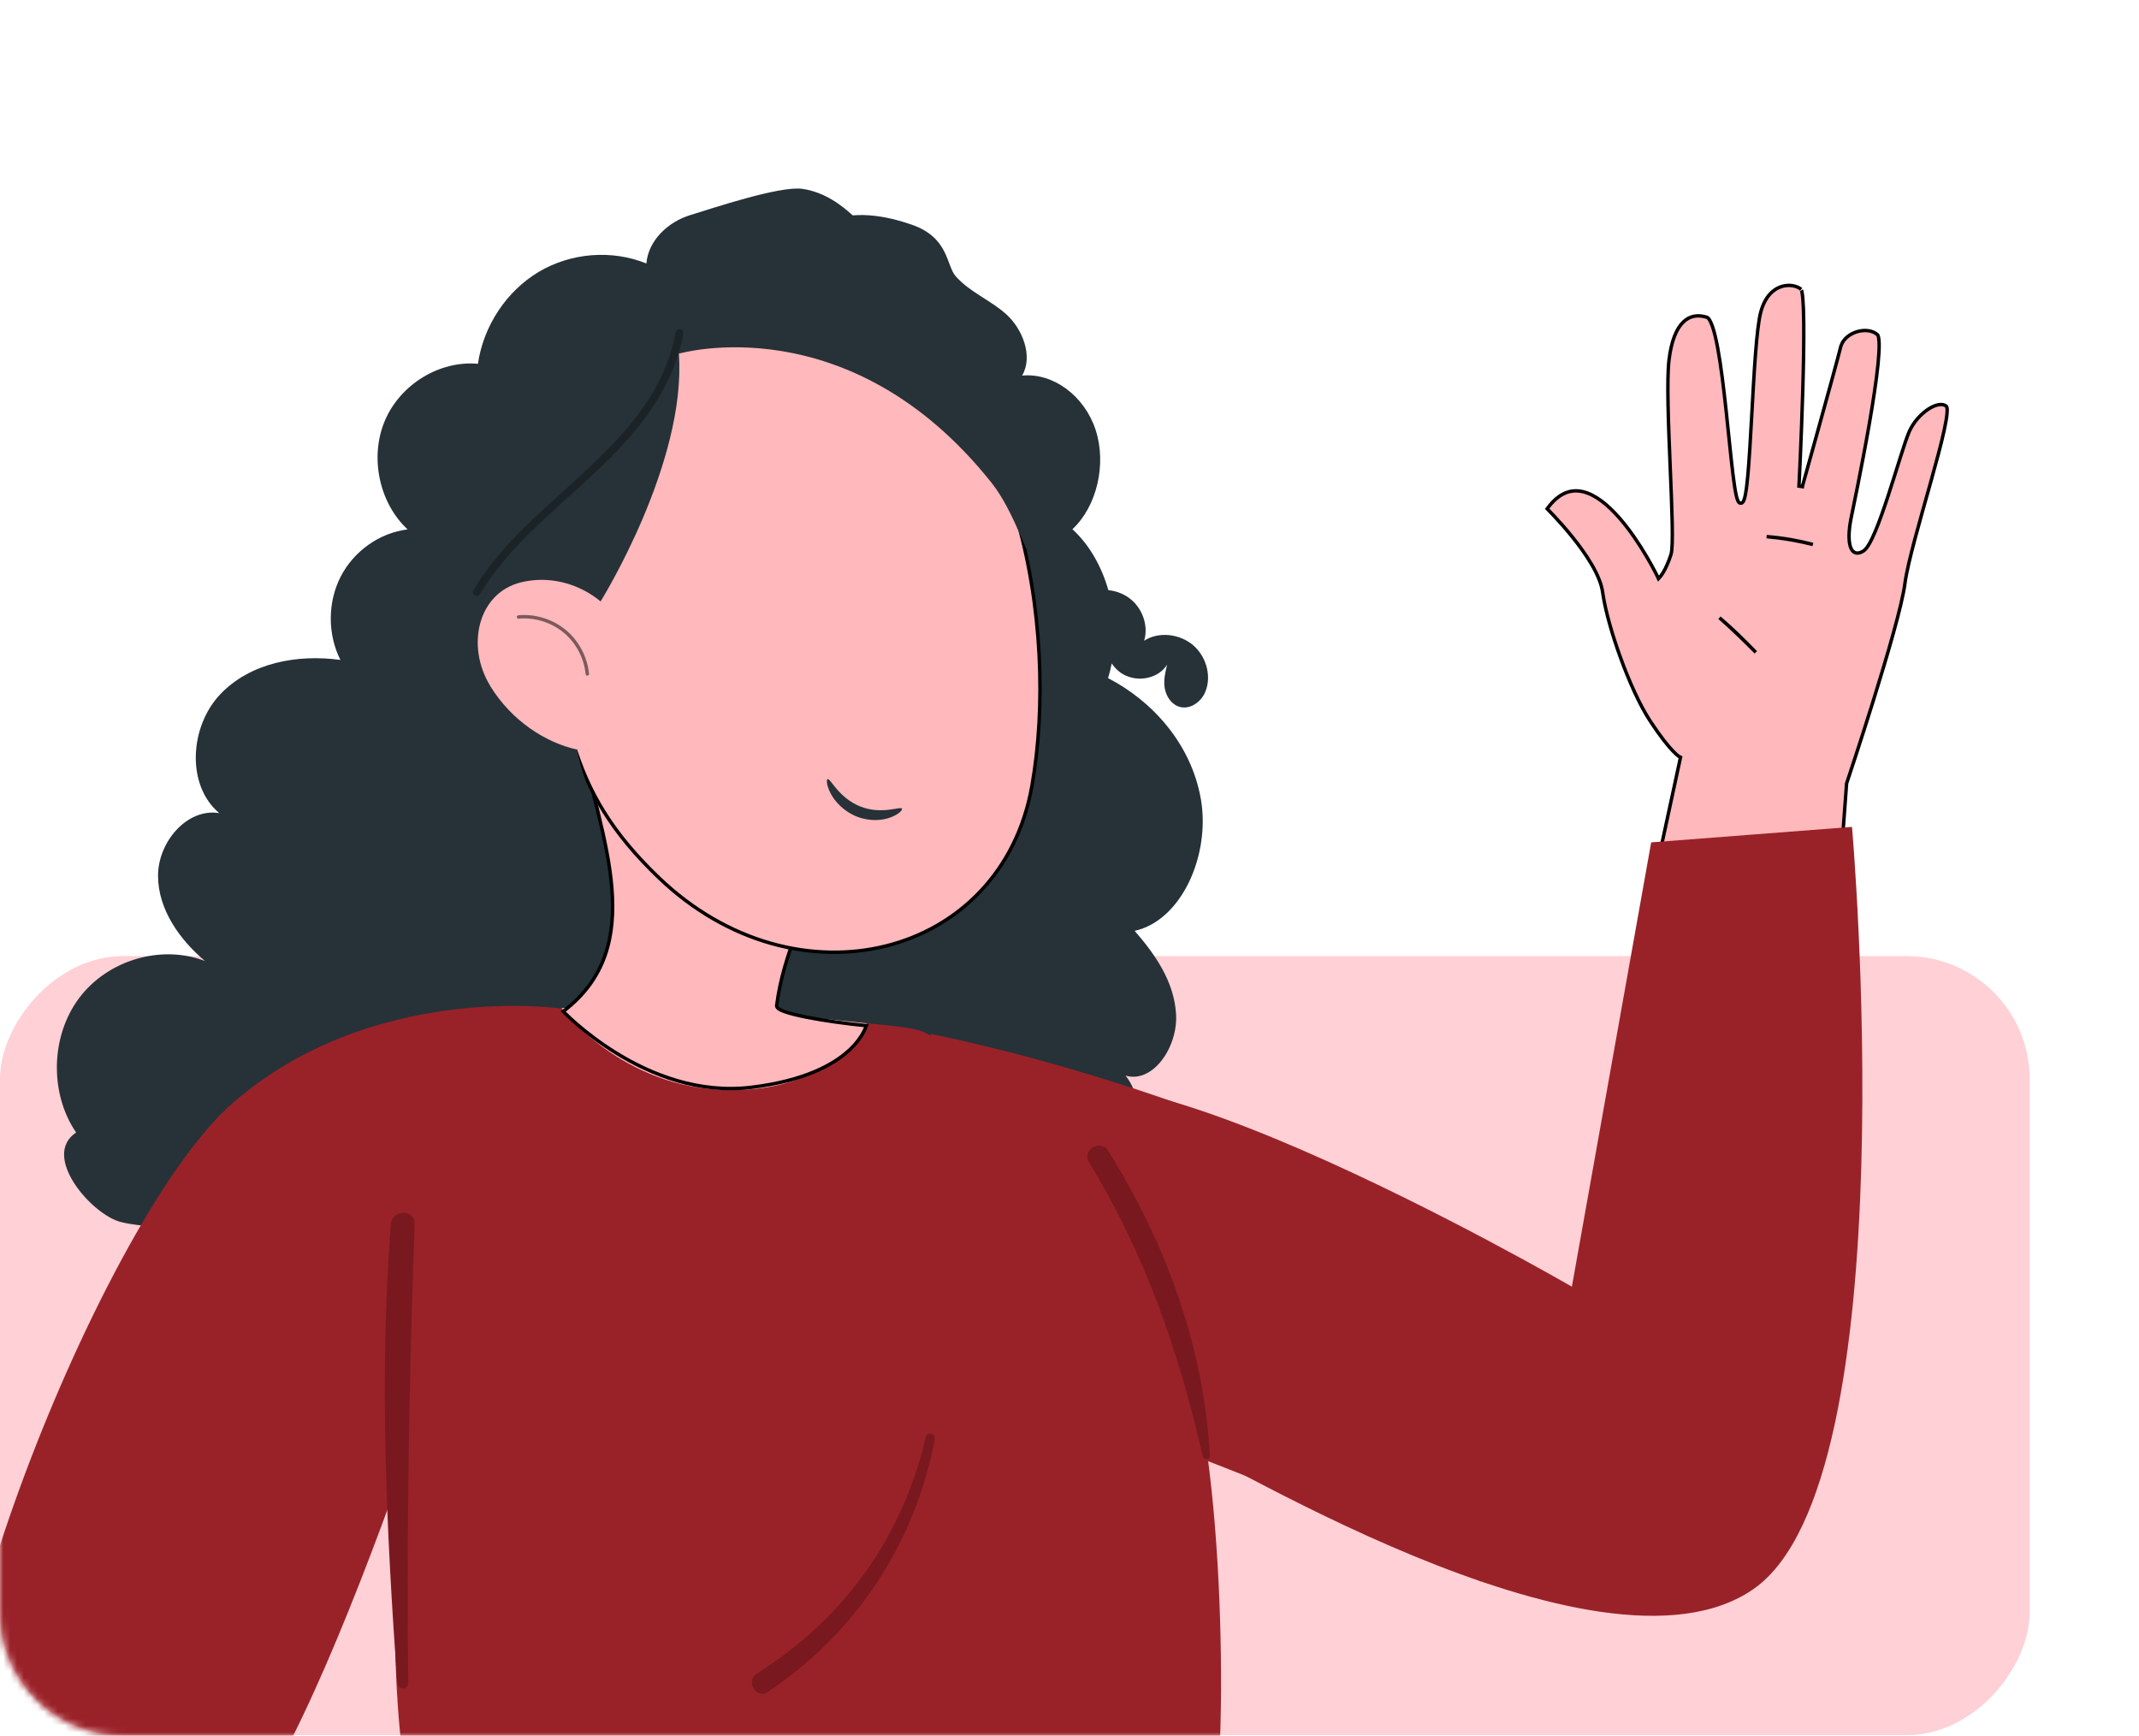
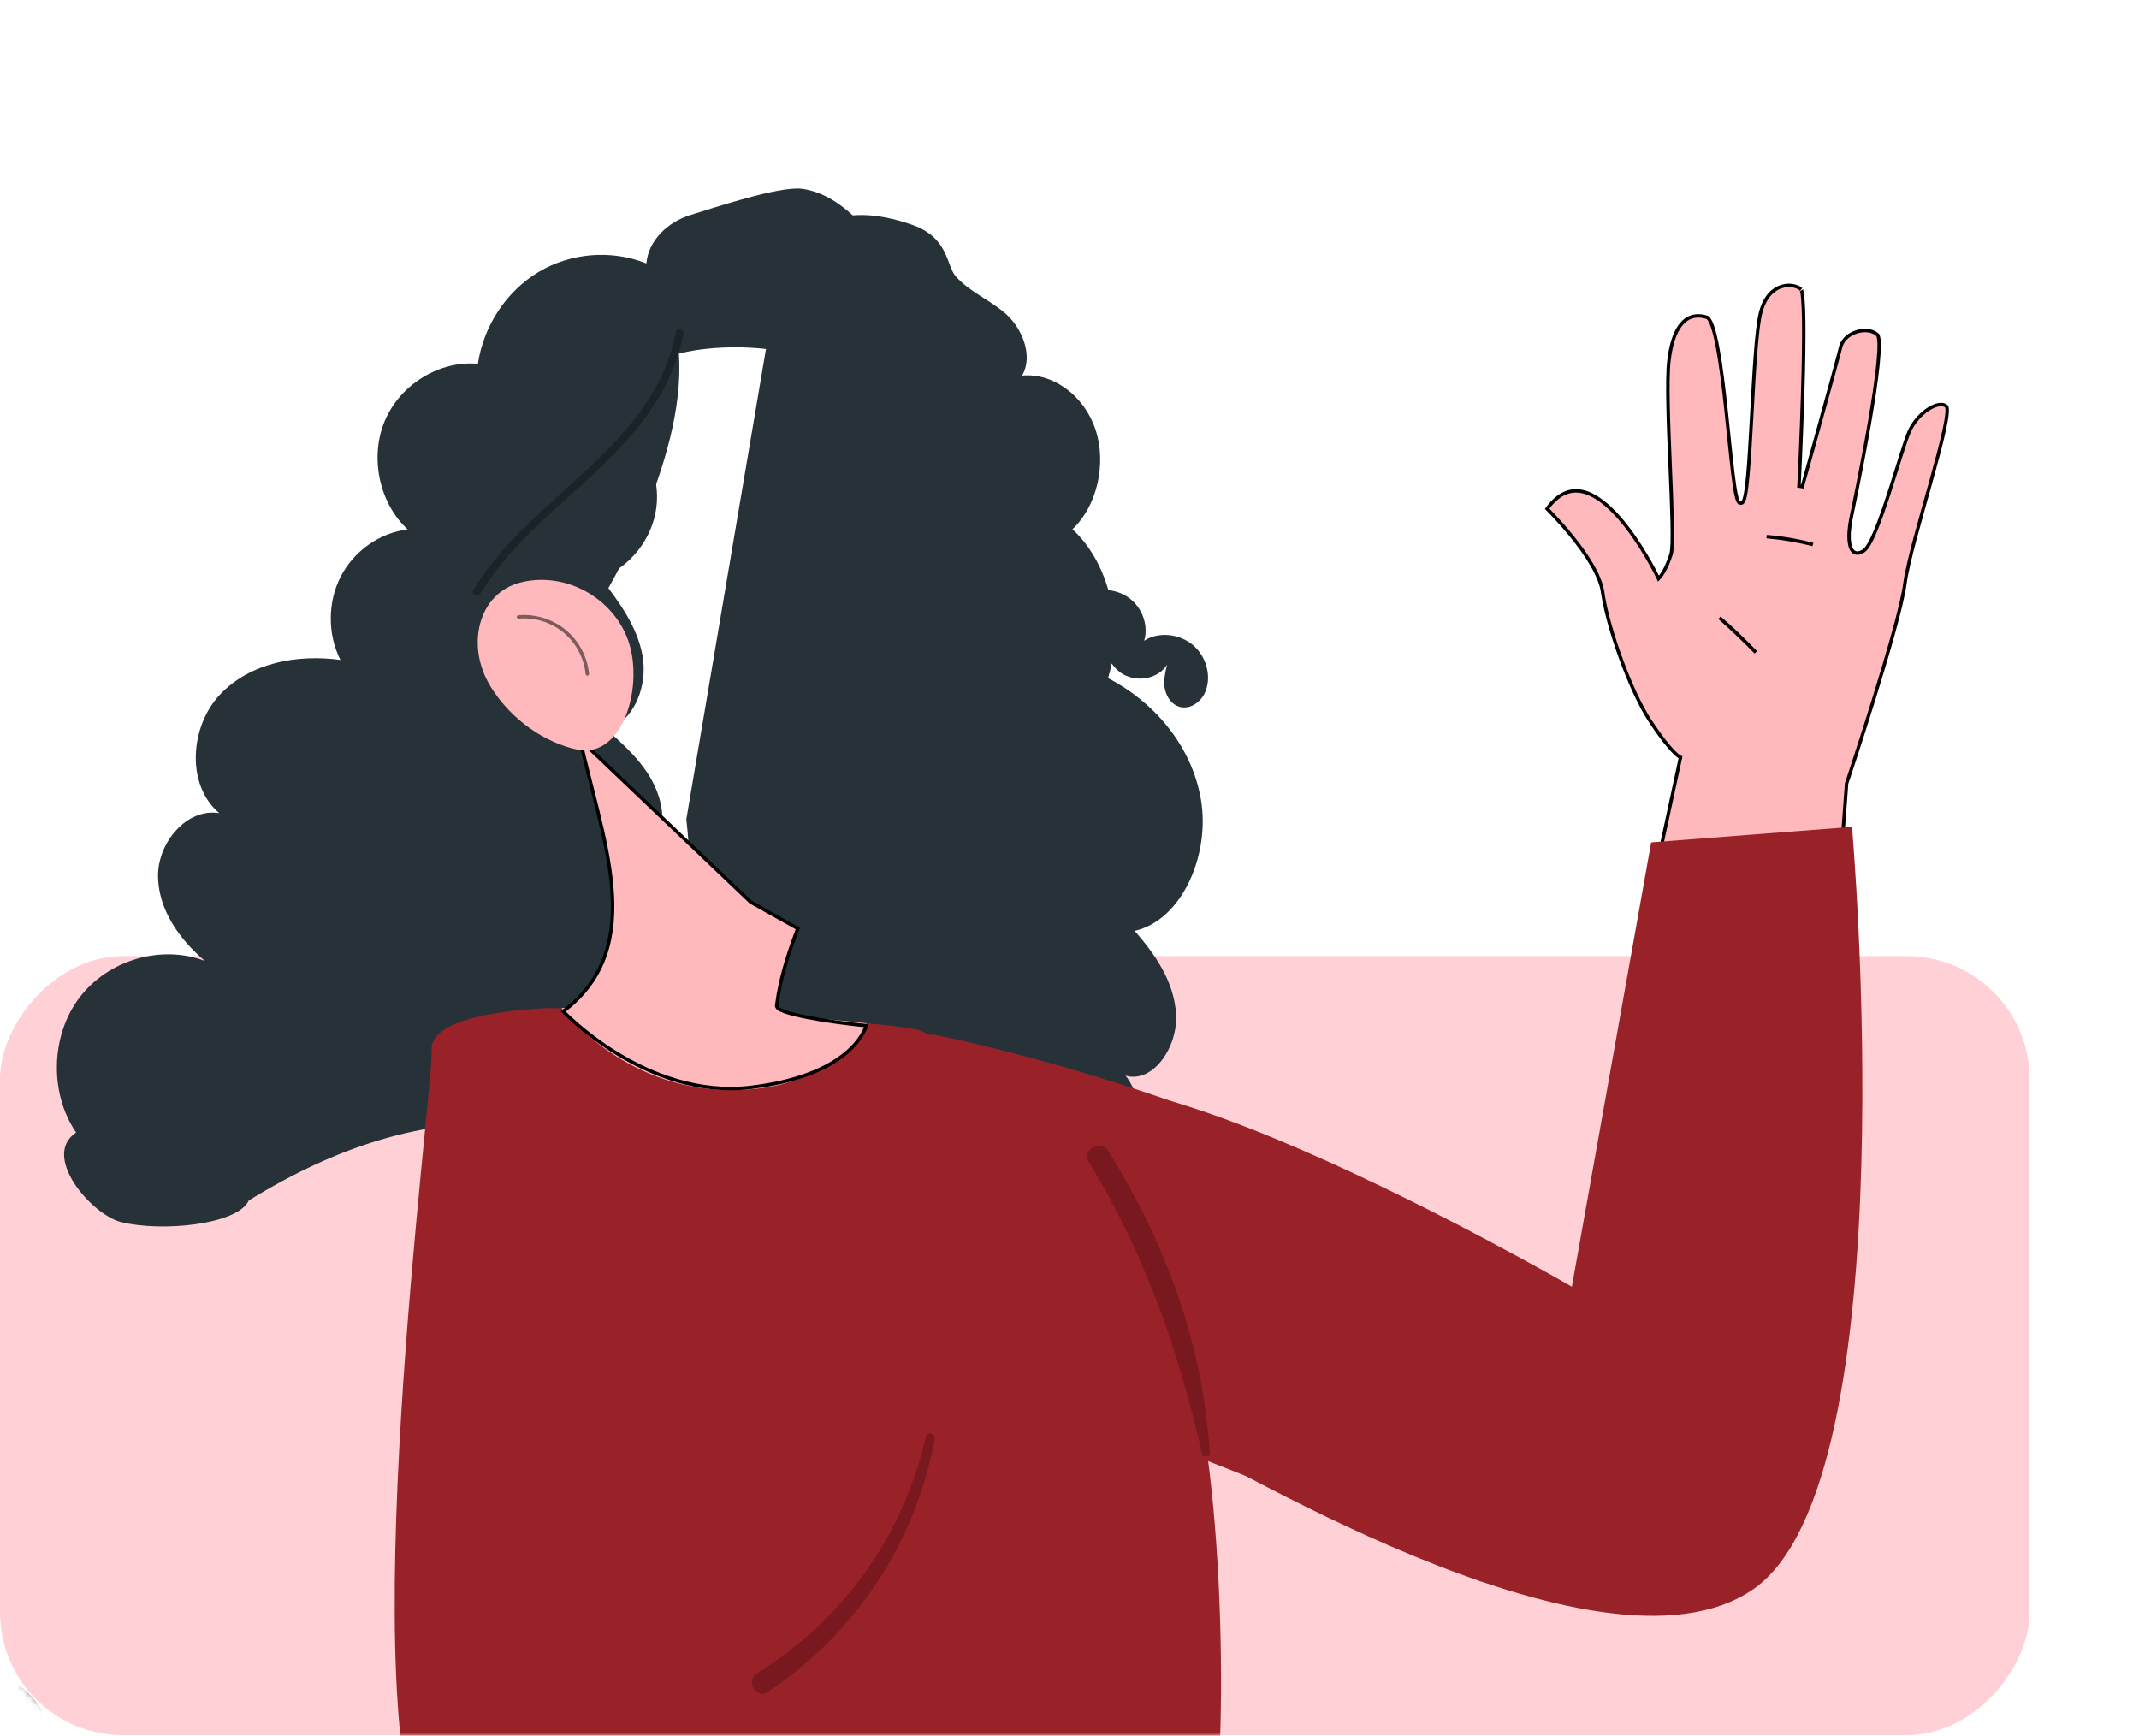
<svg xmlns="http://www.w3.org/2000/svg" width="313" height="254" viewBox="0 0 313 254" fill="none">
  <rect width="297" height="114" rx="18" transform="matrix(-1 0 0 1 297 139.909)" fill="#FFD0D5" />
  <mask id="mask0_2011_16" style="mask-type:alpha" maskUnits="userSpaceOnUse" x="0" y="-1" width="313" height="255">
    <rect width="313" height="254" rx="18" transform="matrix(-1 0 0 1 313 -0)" fill="#FFD0D5" />
  </mask>
  <g mask="url(#mask0_2011_16)">
    <path d="M114.143 38.908C117.428 33.44 122.648 29.109 133.48 32.9C138.871 34.788 138.468 38.883 139.86 40.44C141.983 42.811 144.916 43.896 147.244 45.984C149.57 48.072 151.241 52.099 149.564 54.961C154.097 54.519 158.685 57.908 160.322 62.905C161.959 67.905 160.511 74.104 156.927 77.442C159.396 79.701 161.187 82.864 162.187 86.359C163.432 86.482 164.671 86.981 165.634 87.833C167.313 89.323 168.048 91.763 167.418 93.762C169.496 92.398 172.627 92.697 174.638 94.455C176.65 96.211 177.354 99.26 176.26 101.484C175.567 102.892 173.896 103.982 172.343 103.34C171.254 102.89 170.578 101.718 170.417 100.585C170.258 99.455 170.519 98.343 170.779 97.261C169.549 99.255 166.574 99.913 164.368 98.678C163.679 98.292 163.117 97.73 162.674 97.089C162.532 97.813 162.362 98.531 162.142 99.232C168.566 102.54 174.301 108.807 175.722 116.928C177.142 125.05 172.949 134.673 166.034 136.213C168.966 139.576 171.826 143.597 172.095 148.435C172.362 153.272 168.674 158.576 164.702 157.396C166.572 159.729 167.164 163.386 166.155 166.396C165.145 169.405 162.592 171.613 159.867 171.831C161.483 177.619 157.944 184.071 153.275 186.731C148.606 189.39 143.185 189.171 138.041 188.642C126.973 187.51 115.011 184.572 107.998 174.443C102.983 167.198 101.395 157.429 101.068 148.042C100.742 138.655 101.501 129.187 100.43 119.883L114.143 38.908Z" fill="#263238" />
    <path d="M100.674 47.451C98.153 53.266 96.507 59.991 90.662 62.081C94.451 64.665 96.625 69.552 96.054 74.196C95.482 78.841 92.19 83.02 87.894 84.561C90.536 88.014 93.263 91.654 94.026 95.98C94.792 100.306 92.867 105.482 88.776 106.754C90.93 108.678 93.108 110.632 94.711 113.062C96.314 115.49 97.3 118.491 96.79 121.382C96.277 124.272 94.006 126.923 91.165 127.212C94.661 127.622 97.531 130.646 98.515 134.124C99.499 137.601 98.838 141.398 97.401 144.708C96.399 147.016 95.006 149.022 93.639 151.102C92.059 153.509 92.715 154.29 94.231 156.537C96.867 160.449 98.911 164.947 98.89 169.801C98.867 175.612 95.14 181.676 89.581 182.701C86.491 183.272 83.26 182.251 80.684 180.408C78.11 178.566 76.129 175.962 74.509 173.198C71.612 168.249 72.31 170.053 71.662 164.31C61.218 164.457 49.763 167.418 36.403 175.667C34.803 179.2 23.649 180.32 17.682 178.817C13.397 177.737 5.971 169.152 11.139 165.725C7.22 159.977 7.409 151.598 11.588 146.036C15.767 140.472 23.596 138.169 29.991 140.621C26.288 137.496 23.146 133.106 23.126 128.173C23.106 123.24 27.352 118.208 32.086 118.985C27.192 114.872 27.789 106.295 32.2 101.627C36.612 96.957 43.548 95.706 49.813 96.569C47.916 92.817 47.934 88.107 49.858 84.367C51.783 80.627 55.561 77.963 59.643 77.468C55.466 73.584 54.065 66.864 56.321 61.55C58.579 56.236 64.326 52.726 69.934 53.236C70.744 47.689 74.114 42.596 78.831 39.786C83.547 36.977 89.514 36.508 94.583 38.552C94.873 35.133 97.815 32.442 101.015 31.47C104.214 30.497 114.084 27.172 117.388 27.633C123.691 28.51 127.987 35.153 129.694 37.231C129.701 37.225 105.655 35.965 100.674 47.451Z" fill="#263238" />
-     <path d="M72.282 94.28C72.948 93.863 74.477 93.695 75.23 93.715C76.491 93.749 77.241 94.411 78.08 95.285C79.04 96.281 80.698 95.076 80.018 93.817C79.179 92.257 77.394 91.297 75.678 91.275C74.86 91.265 73.929 91.488 73.239 91.955C72.422 92.509 72.378 93.121 71.975 93.95C71.883 94.147 72.072 94.412 72.282 94.28Z" fill="#263238" />
    <path d="M250.328 84.211C253.945 81.532 258.442 81.889 262.636 83.186C267.354 84.644 271.633 87.304 275.269 90.522C276.643 91.738 275.383 92.931 274.017 91.722C268.454 86.798 258.122 80.117 250.78 85.557C250.157 86.017 249.629 86.031 249.357 85.557C249.085 85.082 249.714 84.667 250.328 84.211Z" fill="#EBA0A4" />
    <path d="M271.68 48.557C272.808 48.201 274.013 48.327 274.736 48.982L274.736 48.983C274.775 49.017 274.838 49.125 274.889 49.371C274.937 49.604 274.966 49.916 274.975 50.304C274.992 51.078 274.929 52.117 274.805 53.34C274.558 55.784 274.071 58.933 273.519 62.114C272.413 68.473 271.048 74.933 270.82 76.073C270.592 77.221 270.474 78.637 270.67 79.626C270.765 80.111 270.95 80.563 271.305 80.789C271.689 81.033 272.163 80.952 272.677 80.625C272.972 80.436 273.261 80.047 273.541 79.561C273.828 79.064 274.128 78.424 274.435 77.691C275.048 76.224 275.698 74.358 276.324 72.446C276.951 70.534 277.558 68.567 278.085 66.906C278.614 65.237 279.061 63.884 279.369 63.179C279.979 61.788 281.08 60.575 282.184 59.861C282.735 59.504 283.274 59.28 283.741 59.212C284.206 59.144 284.576 59.233 284.836 59.469C284.848 59.48 284.892 59.544 284.915 59.737C284.937 59.917 284.936 60.164 284.91 60.477C284.859 61.1 284.712 61.943 284.494 62.952C284.058 64.966 283.343 67.609 282.56 70.415C280.997 76.013 279.155 82.282 278.743 85.417C278.342 88.506 276.217 95.792 274.182 102.333C273.167 105.597 272.178 108.667 271.441 110.921C271.073 112.048 270.768 112.971 270.555 113.612C270.449 113.933 270.366 114.183 270.309 114.353C270.281 114.437 270.259 114.503 270.244 114.547C270.237 114.569 270.231 114.585 270.227 114.596C270.225 114.601 270.224 114.606 270.223 114.608C270.223 114.61 270.223 114.611 270.222 114.611L270.222 114.612L270.212 114.643L270.21 114.673L268.949 131.772L241.54 131.079L245.871 111.003L245.912 110.812L245.739 110.726L245.7 110.703C245.666 110.681 245.609 110.641 245.529 110.579C245.371 110.454 245.121 110.237 244.775 109.874C244.081 109.146 243.003 107.838 241.485 105.53C239.977 103.238 238.402 99.747 237.12 96.211C235.917 92.897 234.979 89.563 234.592 87.165L234.521 86.699C234.348 85.427 233.732 84.014 232.924 82.624C232.113 81.229 231.098 79.838 230.107 78.604C229.116 77.371 228.146 76.291 227.424 75.52C227.063 75.135 226.764 74.825 226.555 74.613C226.493 74.55 226.439 74.496 226.394 74.45C227.225 73.301 228.077 72.583 228.926 72.196C229.812 71.792 230.712 71.737 231.612 71.944C233.429 72.363 235.249 73.85 236.882 75.697C238.509 77.536 239.919 79.696 240.925 81.399C241.427 82.25 241.827 82.985 242.102 83.507C242.239 83.768 242.345 83.976 242.416 84.118C242.452 84.189 242.479 84.245 242.497 84.281C242.506 84.3 242.512 84.314 242.517 84.323C242.519 84.327 242.521 84.331 242.522 84.333L242.523 84.336L242.684 84.672L242.935 84.396L242.936 84.394C242.937 84.393 242.938 84.392 242.939 84.391C242.941 84.388 242.944 84.385 242.948 84.38C242.955 84.371 242.966 84.359 242.979 84.343C243.005 84.311 243.042 84.264 243.087 84.202C243.179 84.076 243.306 83.887 243.456 83.626C243.756 83.105 244.144 82.297 244.514 81.14C244.618 80.814 244.671 80.211 244.696 79.431C244.72 78.638 244.715 77.629 244.692 76.469C244.644 74.149 244.519 71.21 244.393 68.166C244.139 62.063 243.882 55.562 244.225 52.69C244.57 49.81 245.348 48.048 246.328 47.108C247.29 46.186 248.484 46.022 249.777 46.428C249.864 46.455 249.986 46.549 250.132 46.773C250.273 46.992 250.415 47.3 250.556 47.695C250.837 48.483 251.099 49.573 251.342 50.872C251.827 53.466 252.234 56.849 252.596 60.208C252.957 63.561 253.274 66.893 253.579 69.369C253.731 70.606 253.882 71.639 254.034 72.359C254.11 72.717 254.19 73.011 254.275 73.216C254.317 73.317 254.368 73.416 254.433 73.49C254.496 73.563 254.614 73.657 254.777 73.631C254.91 73.61 254.998 73.522 255.052 73.451C255.109 73.376 255.155 73.281 255.194 73.182C255.272 72.98 255.342 72.703 255.406 72.371C255.535 71.703 255.649 70.763 255.753 69.635C255.962 67.378 256.135 64.339 256.31 61.167C256.486 57.992 256.662 54.681 256.877 51.87C257.093 49.049 257.346 46.761 257.667 45.615L257.666 45.614C258.3 43.331 259.527 42.291 260.698 41.926C261.892 41.554 263.046 41.874 263.561 42.341C263.553 42.334 263.57 42.347 263.599 42.421C263.624 42.488 263.651 42.583 263.676 42.708C263.728 42.957 263.772 43.3 263.809 43.729C263.883 44.586 263.924 45.757 263.94 47.138C263.973 49.901 263.907 53.486 263.803 57.041C263.7 60.596 263.56 64.118 263.446 66.751C263.388 68.067 263.338 69.161 263.301 69.926C263.283 70.309 263.268 70.609 263.258 70.814C263.253 70.916 263.25 70.994 263.247 71.047C263.246 71.073 263.245 71.094 263.244 71.107L263.243 71.126L263.492 71.14L263.242 71.127L263.733 71.207L263.733 71.206L263.734 71.204C263.734 71.201 263.736 71.198 263.737 71.194C263.739 71.186 263.743 71.172 263.748 71.155C263.757 71.121 263.771 71.071 263.79 71.005C263.826 70.873 263.881 70.679 263.95 70.431C264.088 69.935 264.286 69.223 264.526 68.362C265.005 66.64 265.649 64.319 266.312 61.922C267.638 57.133 269.039 52.033 269.333 50.819L269.333 50.818L269.39 50.615C269.716 49.62 270.627 48.89 271.68 48.557Z" fill="#FFB8BC" stroke="black" stroke-width="0.5" />
    <path d="M251.613 90.396C252.509 91.16 253.436 91.997 254.369 92.896C255.272 93.768 256.128 94.629 256.928 95.454C256.123 94.642 255.266 93.786 254.357 92.919C253.424 92.017 252.5 91.172 251.613 90.396Z" fill="#F1A1A6" stroke="black" stroke-width="0.5" />
    <path d="M265.282 79.672C264.291 79.425 263.24 79.195 262.144 79.002L262.144 79.002C260.882 78.784 259.659 78.63 258.509 78.523C259.659 78.615 260.881 78.762 262.141 78.981C263.239 79.176 264.292 79.413 265.282 79.672Z" fill="#F1A1A6" stroke="black" stroke-width="0.5" />
    <path d="M171.684 210.572C174.934 211 233.792 248.406 256.604 232.516C279.418 216.629 271.003 121 271.003 121L241.617 123.265L230.012 188.283C230.012 188.283 152.023 143.058 149.393 164.571C146.761 186.085 171.684 210.572 171.684 210.572Z" fill="#992229" />
-     <path d="M81.758 147.549C81.758 147.549 54.353 143.697 34.044 161.418C13.736 179.14 -16.422 259.312 -3.32 266.532C9.781 273.752 16.201 275.434 30.351 270.8C44.501 266.167 70.661 179.272 70.661 179.272L81.758 147.549Z" fill="#992229" />
    <path d="M169.861 277.839C169.861 277.839 175.105 277.631 177.454 266.375C179.803 255.118 179.127 208.362 172.265 195.306C165.403 182.25 142.15 152.558 134.148 150.678C126.144 148.799 80.49 147.511 80.49 147.511C80.49 147.511 62.839 147.863 63.159 153.648C63.479 159.433 51.031 251.254 62.883 271.322C74.737 291.39 169.861 277.839 169.861 277.839Z" fill="#992229" />
    <path d="M136.107 151.292C136.107 151.292 181.636 159.828 217.678 183.066C227.811 187.414 228.529 213.427 216.729 231.438C182.11 213.892 161.176 209.646 161.797 206.193C162.416 202.741 136.107 151.292 136.107 151.292Z" fill="#992229" />
-     <path d="M175.994 213.128C172.526 197.806 167.554 183.532 159.349 170.06C158.248 168.253 161.065 166.617 162.178 168.406C170.604 181.944 176.159 196.997 177.045 212.987C177.08 213.585 176.127 213.718 175.994 213.128Z" fill="#79191F" />
+     <path d="M175.994 213.128C172.526 197.806 167.554 183.532 159.349 170.06C158.248 168.253 161.065 166.617 162.178 168.406C170.604 181.944 176.159 196.997 177.045 212.987Z" fill="#79191F" />
    <path d="M136.789 210.621C133.896 225.866 125.239 238.986 112.334 247.604C110.652 248.729 109.023 245.964 110.744 244.885C123.445 236.936 132.107 224.872 135.466 210.256C135.667 209.39 136.951 209.762 136.789 210.621Z" fill="#79191F" />
    <path d="M126.828 149.741C126.828 149.741 122.231 159.742 106.557 159.513C90.882 159.285 82.174 147.511 82.174 147.511L96.517 146.581L126.828 149.741Z" fill="#FFB8BC" />
-     <path d="M58.135 246.291C56.547 224.052 55.455 201.406 57.192 179.14C57.365 176.928 60.767 176.871 60.683 179.14C59.858 201.532 59.49 223.878 59.739 246.291C59.753 247.333 58.208 247.312 58.135 246.291Z" fill="#79191F" />
    <path d="M1.88 246.245C3.159 246.51 7.862 250.045 7.921 257.115C7.98 264.184 2.503 274.466 2.503 274.466C-6.476 282.088 -11.597 276.235 -15.476 266.046L-8.087 259.996L-11.836 245.955L1.88 246.245Z" fill="#944D4D" />
  </g>
  <path d="M109.807 131.967L109.829 131.988L109.856 132.004L116.741 135.872C115.33 139.54 114.135 143.317 113.674 146.975C113.627 147.087 113.627 147.207 113.677 147.32C113.729 147.439 113.826 147.532 113.925 147.606C114.126 147.757 114.436 147.899 114.812 148.033C115.573 148.305 116.694 148.581 118.008 148.843C120.552 149.349 123.857 149.807 126.77 150.088C126.766 150.098 126.764 150.109 126.761 150.119C126.693 150.319 126.578 150.611 126.392 150.97C126.019 151.686 125.36 152.67 124.22 153.716C121.939 155.807 117.713 158.163 109.949 159.106C102.224 160.045 95.296 157.228 90.288 154.161C87.786 152.629 85.768 151.037 84.376 149.829C83.68 149.225 83.142 148.717 82.777 148.36C82.627 148.213 82.506 148.091 82.416 148C88.709 143.221 90.108 136.885 89.528 129.884C89.236 126.347 88.439 122.633 87.513 118.857C86.65 115.339 85.678 111.773 84.887 108.224L109.807 131.967Z" fill="#FFB8BC" stroke="black" stroke-width="0.5" />
-   <path d="M79.088 79.345C76.037 54.114 99.446 34.917 124.196 44.677C136.749 49.627 144.464 61.474 148.535 74.978C152.606 88.48 153.018 103.594 151.003 114.994C148.775 127.608 140.178 135.803 129.615 138.43C119.049 141.057 106.499 138.117 96.381 128.409C89.643 121.945 86.094 116.038 83.841 108.584C81.584 101.115 80.627 92.093 79.09 79.375V79.36L79.088 79.345Z" fill="#FFB8BC" stroke="black" stroke-width="0.5" />
  <path d="M87.928 87.936C87.928 87.936 100.476 67.751 99.342 51.75C99.342 51.75 124.289 44.459 145.118 70.679C148.43 74.863 150.549 81.93 153.593 87.981C153.593 87.981 156.98 39.334 113.875 36.615C70.844 33.896 64.174 94.554 85.705 114.276C85.705 114.276 80.169 100.545 87.943 87.921L87.928 87.936Z" fill="#263238" />
  <path d="M71.74 100.396C74.903 105.536 79.886 108.673 84.392 109.674C91.181 111.168 94.344 100.217 91.852 93.524C89.599 87.503 82.87 83.663 76.35 85.187C69.934 86.681 68.129 94.525 71.754 100.396H71.74Z" fill="#FFB8BC" />
  <path opacity="0.51" d="M85.944 98.618C85.705 96.213 84.497 93.912 82.632 92.373C80.767 90.834 78.29 90.057 75.873 90.281" stroke="black" stroke-width="0.5" stroke-linecap="round" stroke-linejoin="round" />
  <g opacity="0.3">
    <path d="M98.895 48.552C96.507 61.655 84.631 69.155 75.947 77.97C73.425 80.525 71.128 83.289 69.263 86.366C68.889 86.979 69.859 87.547 70.232 86.934C76.976 75.803 89.331 69.633 96.164 58.547C97.999 55.559 99.357 52.302 99.999 48.851C100.133 48.149 99.044 47.85 98.924 48.552H98.895Z" fill="black" />
  </g>
  <path d="M131.985 118.333C131.793 117.929 129.049 119.272 125.887 118.011C122.716 116.759 121.505 113.842 121.113 114.007C120.921 114.056 120.921 114.88 121.531 116.067C122.115 117.229 123.43 118.712 125.364 119.486C127.298 120.253 129.215 120.055 130.382 119.585C131.584 119.124 132.098 118.498 131.985 118.324V118.333Z" fill="#263238" />
</svg>